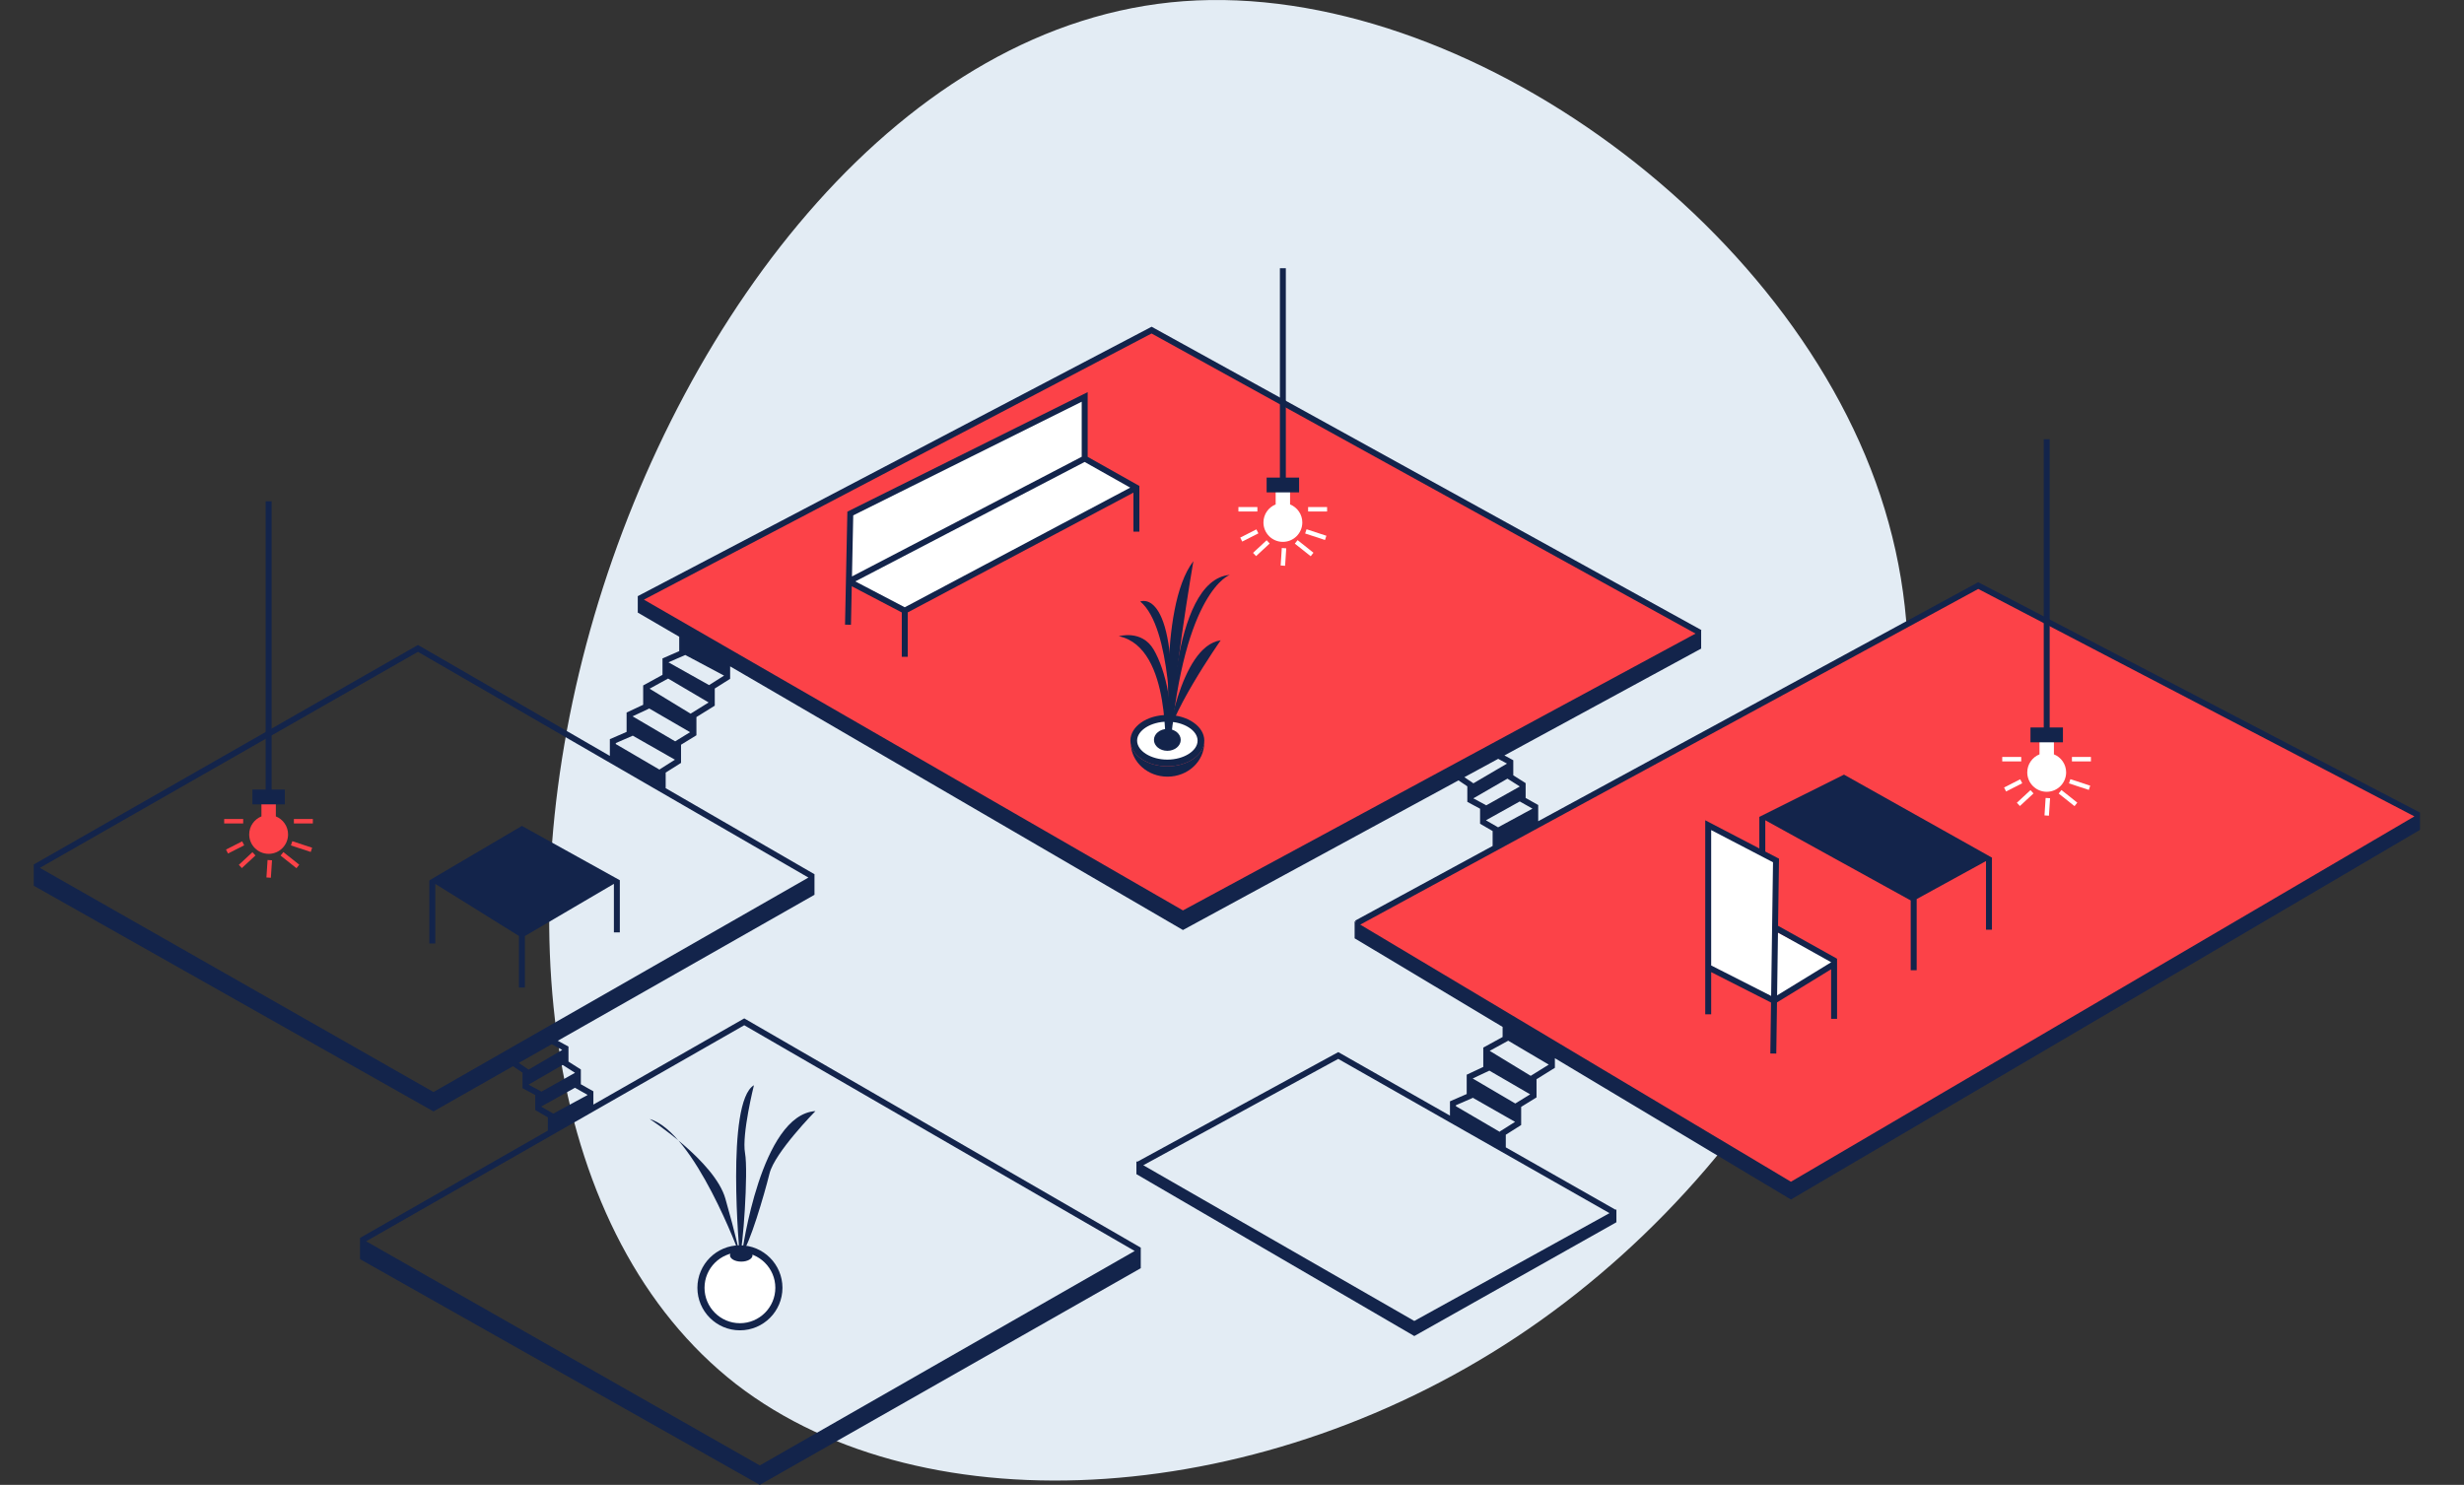
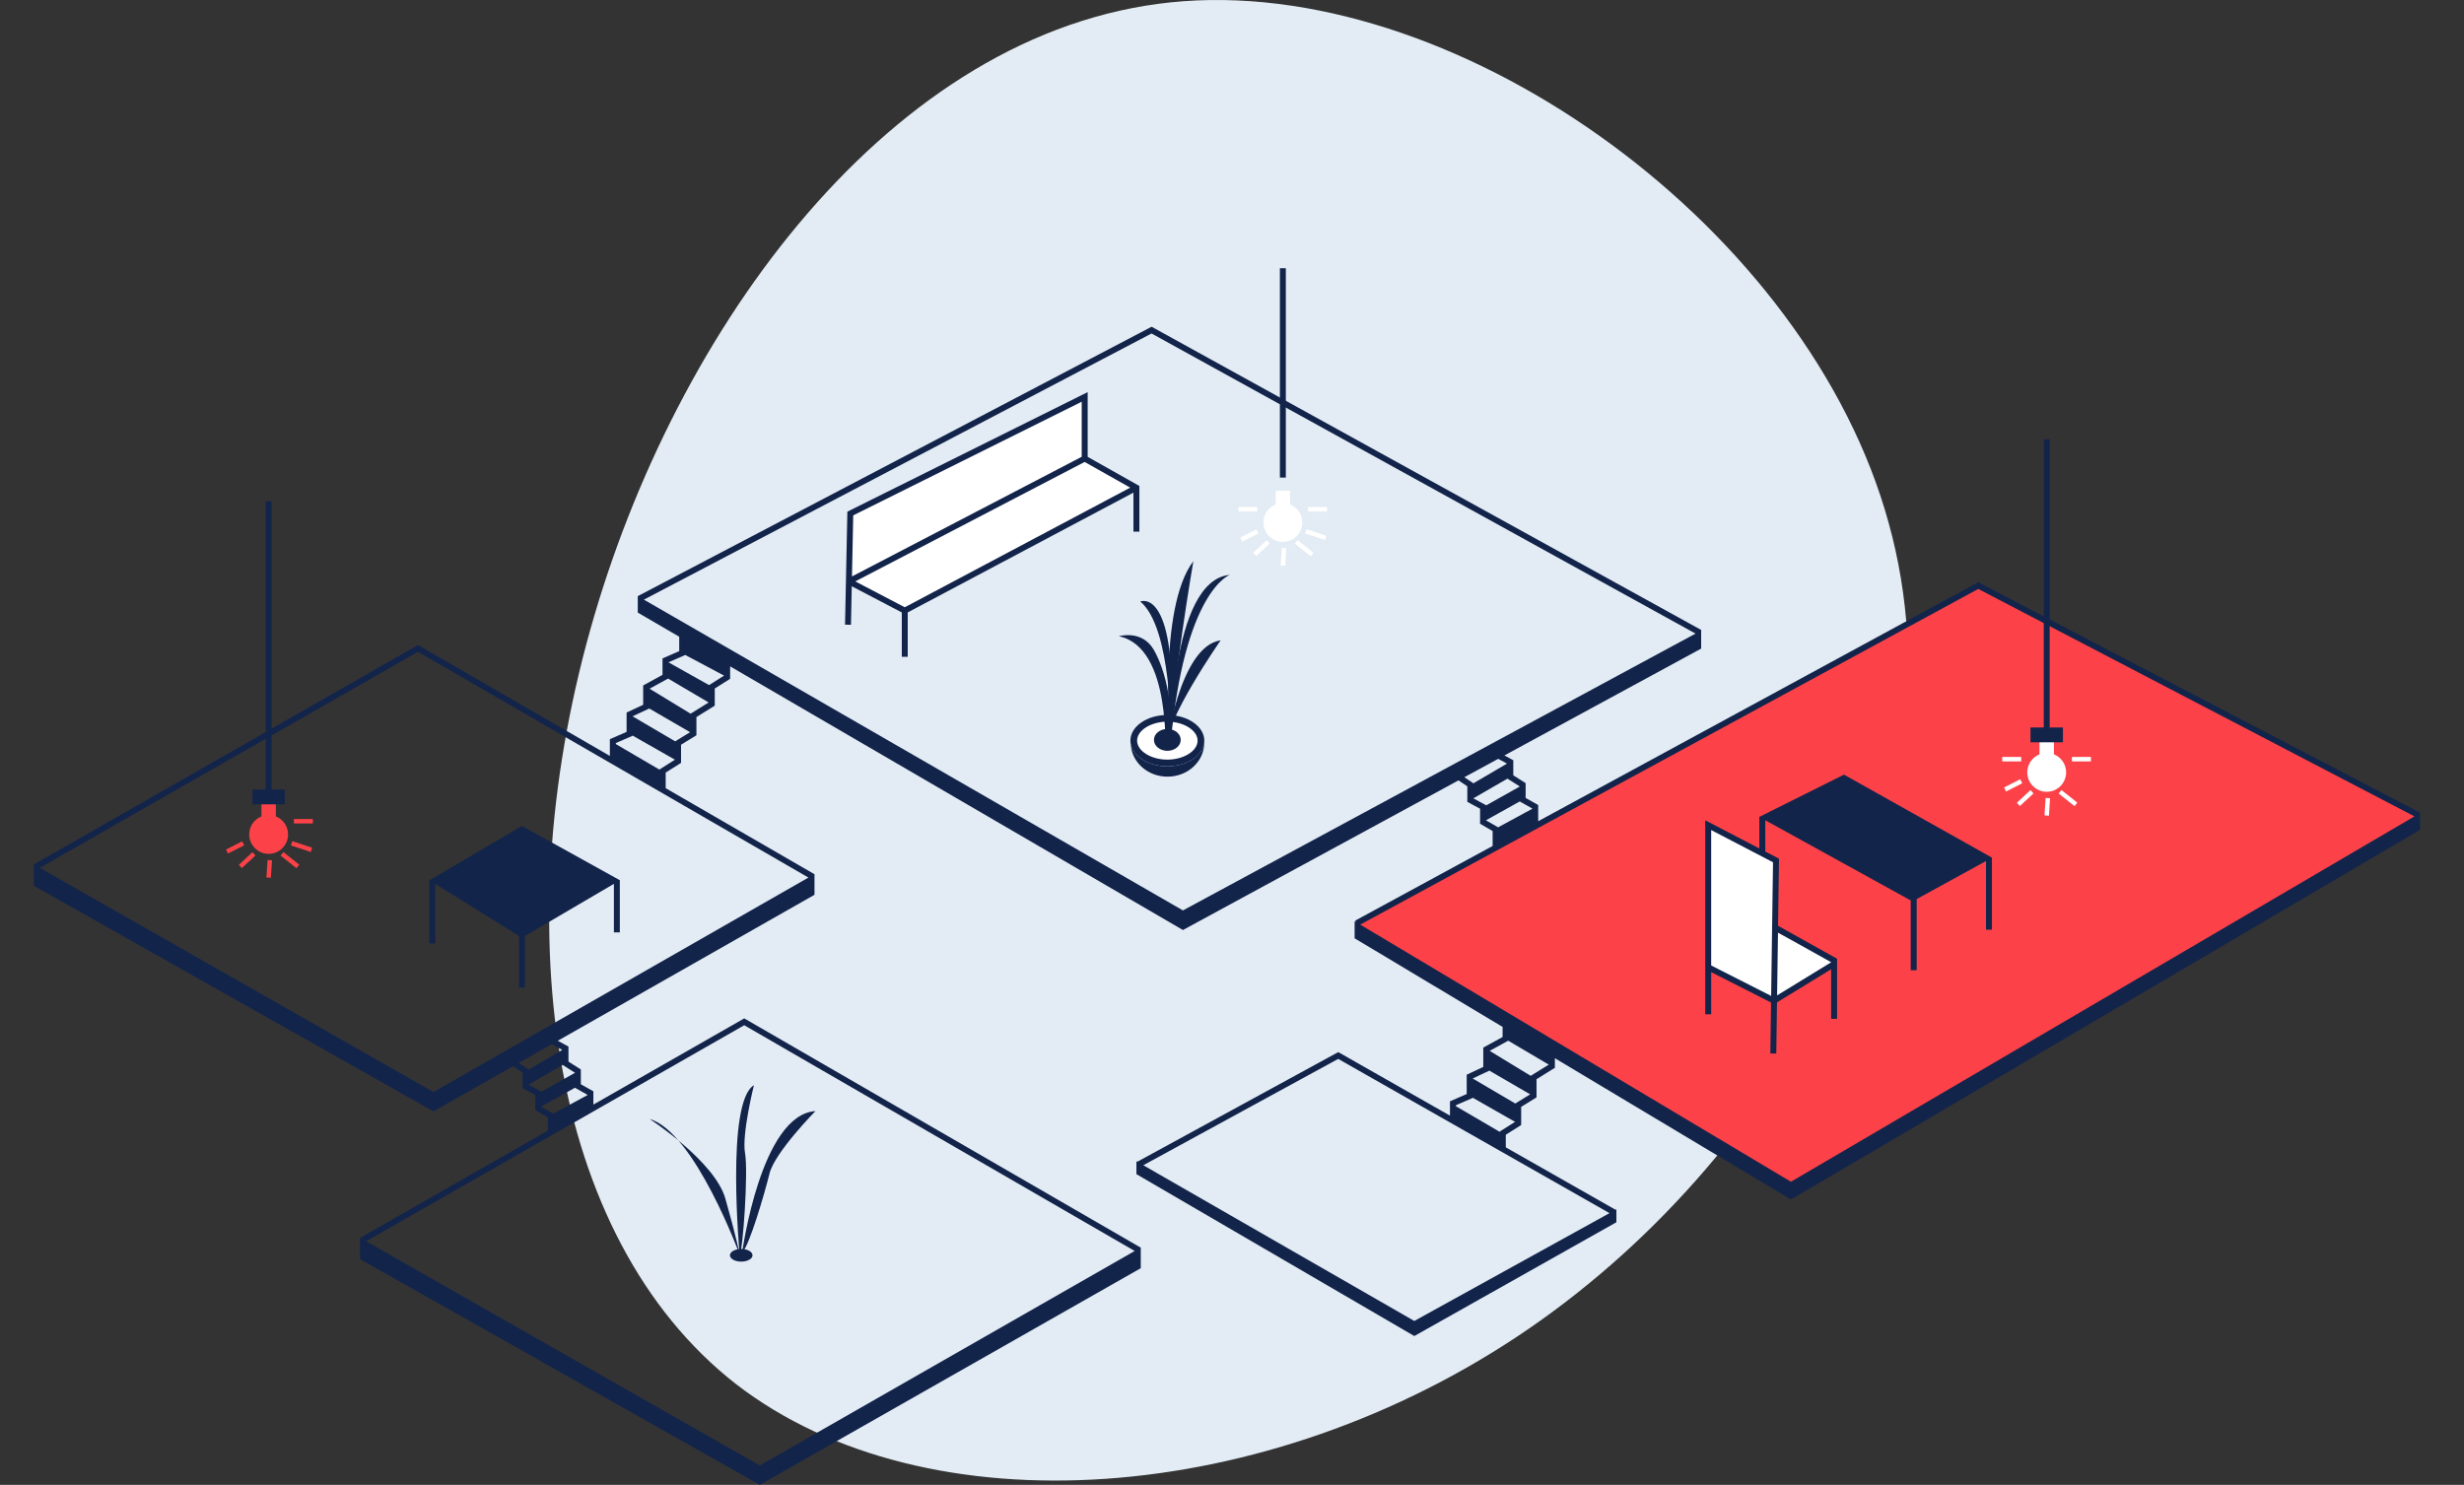
<svg xmlns="http://www.w3.org/2000/svg" width="146" height="88" viewBox="0 0 146 88" fill="none">
  <rect x="0" y="0" width="146" height="88" fill="#333333" stroke="none" />
  <path d="M111.91 30.994C116.724 48.325 106.01 68.171 90.548 78.773C75.087 89.375 54.878 90.734 43.621 82.035C32.364 73.268 29.923 54.51 35.212 36.499C40.502 18.489 53.522 1.294 70.136 0.071C86.819 -1.153 107.163 13.664 111.91 30.994Z" fill="#E3ECF4" />
  <g clip-path="url(#clip0_7978_36511)">
    <path d="M80.382 54.716L80.539 55.361L106.13 70.626L143.173 48.904V48.191L117.216 34.705L80.382 54.716Z" fill="#FC4248" />
-     <path d="M100.57 37.494V37.948L69.963 54.514L37.877 35.865L38.174 35.328L68.236 19.564L100.57 37.494Z" fill="#FC4248" />
    <path d="M50.39 30.443L50.3 34.447L53.589 36.189L67.296 28.939L64.289 27.178L64.257 23.549L50.39 30.443Z" fill="white" />
    <path d="M101.217 48.868L101.172 57.345L105.09 59.249L108.753 57.041L105.179 55.186L105.235 51.028L101.217 48.868Z" fill="white" />
-     <path d="M43.843 78.631C45.118 78.631 46.152 77.597 46.152 76.322C46.152 75.047 45.118 74.013 43.843 74.013C42.568 74.013 41.534 75.047 41.534 76.322C41.534 77.597 42.568 78.631 43.843 78.631Z" fill="white" />
-     <path d="M43.843 78.842C42.453 78.842 41.323 77.712 41.323 76.322C41.323 74.932 42.453 73.802 43.843 73.802C45.233 73.802 46.363 74.932 46.363 76.322C46.363 77.712 45.233 78.842 43.843 78.842ZM43.843 74.224C42.686 74.224 41.745 75.165 41.745 76.322C41.745 77.479 42.686 78.42 43.843 78.42C45 78.42 45.941 77.479 45.941 76.322C45.941 75.165 45 74.224 43.843 74.224Z" fill="#13244B" />
    <path d="M43.843 74.395C43.843 74.395 41.169 67.095 38.496 66.319C38.496 66.319 42.348 68.82 42.98 71.033C43.613 73.246 43.843 74.395 43.843 74.395Z" fill="#13244B" />
    <path d="M43.829 74.395C43.829 74.395 42.986 65.313 44.673 64.316C44.673 64.316 43.944 67.229 44.146 68.341C44.347 69.452 44.017 74.118 43.829 74.395L43.829 74.395Z" fill="#13244B" />
    <path d="M43.977 74.224C43.977 74.224 45.079 66.06 48.317 65.849C48.317 65.849 45.903 68.302 45.596 69.548C45.289 70.793 44.389 73.86 43.977 74.224H43.977Z" fill="#13244B" />
    <path d="M43.921 74.77C44.291 74.77 44.59 74.602 44.59 74.395C44.59 74.188 44.291 74.02 43.921 74.02C43.551 74.02 43.252 74.188 43.252 74.395C43.252 74.602 43.551 74.77 43.921 74.77Z" fill="#13244B" />
    <path d="M121.701 44.706V43.9H120.847V44.706C120.423 44.876 120.122 45.289 120.122 45.773C120.122 46.409 120.638 46.925 121.274 46.925C121.91 46.925 122.425 46.409 122.425 45.773C122.425 45.289 122.125 44.876 121.701 44.706H121.701Z" fill="white" />
    <path d="M121.45 43.114V26.031H121.098V43.114H120.312V43.993H122.236V43.114H121.45Z" fill="#13244B" />
    <path d="M119.764 44.861H118.639V45.125H119.764V44.861Z" fill="white" />
    <path d="M119.704 46.184L118.748 46.671L118.867 46.907L119.824 46.42L119.704 46.184Z" fill="white" />
    <path d="M119.686 47.769L119.506 47.575L120.312 46.828L120.492 47.022L119.686 47.769Z" fill="white" />
    <path d="M121.21 47.29L121.143 48.325L121.406 48.342L121.474 47.307L121.21 47.29Z" fill="white" />
    <path d="M122.147 46.821L121.982 47.028L122.922 47.776L123.087 47.569L122.147 46.821Z" fill="white" />
-     <path d="M122.676 46.177L122.594 46.428L123.769 46.814L123.852 46.563L122.676 46.177Z" fill="white" />
    <path d="M123.894 44.861H122.769V45.125H123.894V44.861Z" fill="white" />
    <path d="M16.345 48.384V47.578H15.491V48.384C15.067 48.553 14.766 48.966 14.766 49.451C14.766 50.087 15.282 50.603 15.918 50.603C16.554 50.603 17.069 50.087 17.069 49.451C17.069 48.966 16.769 48.553 16.345 48.384H16.345Z" fill="#FC4248" />
    <path d="M16.094 46.792V29.708H15.742V46.792H14.956V47.67H16.88V46.792H16.094Z" fill="#13244B" />
-     <path d="M14.409 48.538H13.284V48.802H14.409V48.538Z" fill="#FC4248" />
    <path d="M14.349 49.862L13.392 50.349L13.511 50.584L14.468 50.098L14.349 49.862Z" fill="#FC4248" />
    <path d="M14.957 50.506L14.151 51.254L14.331 51.447L15.136 50.699L14.957 50.506Z" fill="#FC4248" />
    <path d="M15.854 50.968L15.787 52.003L16.05 52.02L16.118 50.985L15.854 50.968Z" fill="#FC4248" />
    <path d="M16.791 50.499L16.626 50.706L17.566 51.454L17.731 51.247L16.791 50.499Z" fill="#FC4248" />
    <path d="M17.32 49.854L17.238 50.105L18.413 50.492L18.496 50.241L17.32 49.854Z" fill="#FC4248" />
    <path d="M18.538 48.538H17.414V48.802H18.538V48.538Z" fill="#FC4248" />
    <path d="M76.441 29.895V29.089H75.587V29.895C75.163 30.065 74.863 30.478 74.863 30.963C74.863 31.599 75.378 32.114 76.014 32.114C76.65 32.114 77.166 31.599 77.166 30.963C77.166 30.478 76.865 30.065 76.441 29.895H76.441Z" fill="white" />
-     <path d="M76.19 28.303V15.898H75.838V28.303H75.052V29.182H76.976V28.303H76.19Z" fill="#13244B" />
+     <path d="M76.19 28.303V15.898H75.838V28.303H75.052V29.182V28.303H76.19Z" fill="#13244B" />
    <path d="M74.504 30.05H73.38V30.314H74.504V30.05Z" fill="white" />
    <path d="M74.445 31.374L73.487 31.861L73.607 32.096L74.564 31.609L74.445 31.374Z" fill="white" />
    <path d="M74.426 32.959L74.247 32.765L75.053 32.017L75.232 32.211L74.426 32.959Z" fill="white" />
    <path d="M75.951 32.479L75.883 33.514L76.147 33.532L76.214 32.496L75.951 32.479Z" fill="white" />
    <path d="M76.887 32.011L76.722 32.218L77.663 32.965L77.827 32.758L76.887 32.011Z" fill="white" />
    <path d="M77.417 31.366L77.334 31.617L78.51 32.003L78.592 31.752L77.417 31.366Z" fill="white" />
    <path d="M78.635 30.05H77.51V30.314H78.635V30.05Z" fill="white" />
    <path d="M69.13 45.176C70.222 45.176 71.108 44.587 71.108 43.86C71.108 43.133 70.222 42.544 69.13 42.544C68.038 42.544 67.152 43.133 67.152 43.86C67.152 44.587 68.038 45.176 69.13 45.176Z" fill="white" />
    <path d="M69.169 45.416C67.961 45.416 66.979 44.733 66.979 43.894C66.979 43.055 67.961 42.373 69.169 42.373C70.376 42.373 71.359 43.055 71.359 43.894C71.359 44.733 70.376 45.416 69.169 45.416ZM69.169 42.77C68.198 42.77 67.377 43.285 67.377 43.894C67.377 44.504 68.198 45.019 69.169 45.019C70.14 45.019 70.961 44.504 70.961 43.894C70.961 43.285 70.14 42.77 69.169 42.77Z" fill="#13244B" />
    <path d="M69.169 45.416C68.067 45.416 67.155 44.847 67.003 44.11C67.056 45.178 68.008 46.029 69.177 46.029C70.38 46.029 71.355 45.128 71.355 44.017C71.355 44.003 71.353 43.99 71.353 43.976C71.291 44.777 70.337 45.416 69.169 45.416V45.416Z" fill="#13244B" />
    <path d="M69.114 44.316C68.94 44.916 69.52 38.383 66.296 37.706C66.296 37.706 67.651 37.3 68.355 38.492C69.059 39.684 69.71 42.257 69.114 44.316Z" fill="#13244B" />
    <path d="M69.371 43.557C69.371 43.557 69.442 37.198 67.564 35.648C67.564 35.648 69.859 34.648 69.371 43.557Z" fill="#13244B" />
    <path d="M69.354 44.355C69.354 44.355 68.57 36.049 70.711 33.259C70.711 33.259 69.379 40.985 69.354 44.355Z" fill="#13244B" />
    <path d="M69.347 44.23C69.347 44.23 69.32 34.369 72.869 34.071C72.869 34.071 70.16 34.992 69.347 44.23Z" fill="#13244B" />
    <path d="M69.093 44.355C69.093 44.355 69.878 38.3 72.33 37.948C72.33 37.948 69.012 42.69 69.093 44.355Z" fill="#13244B" />
    <path d="M69.169 44.497C69.607 44.497 69.962 44.207 69.962 43.849C69.962 43.491 69.607 43.201 69.169 43.201C68.731 43.201 68.375 43.491 68.375 43.849C68.375 44.207 68.731 44.497 69.169 44.497Z" fill="#13244B" />
    <path d="M25.793 52.385L30.748 55.469V58.529H31.101V55.475L36.375 52.382V55.258H36.727V52.179H36.721L36.735 52.171L30.924 48.948L25.449 52.171L25.469 52.183H25.441V55.916H25.793V52.385Z" fill="#13244B" />
    <path d="M143.404 48.163L117.298 34.548L117.215 34.505L91.144 48.669V47.709L90.399 47.291V46.413L89.667 45.948V45.057L89.142 44.771L100.799 38.44V37.37L100.794 37.373L100.812 37.34L68.237 19.364L37.795 35.328L37.797 35.333L37.79 35.328V36.305L40.246 37.736V38.59L39.255 39.021V39.995L38.11 40.623V41.769L37.128 42.229V43.376L36.136 43.807V44.799L24.854 38.275L24.767 38.224L2.005 51.231L2 51.228V52.493L25.686 65.869L30.398 63.19L30.961 63.571V64.49L31.716 64.897V65.788L32.461 66.218V67.006L21.339 73.362L21.333 73.359V74.624L45.019 88L67.594 75.16V73.934L67.588 73.938L44.188 60.406L44.1 60.355L35.16 65.463V64.677L34.417 64.259V63.382L33.684 62.916V62.025L33.051 61.681L48.261 53.03V51.803L48.254 51.807L39.434 46.706H39.444V45.787L40.354 45.213V44.136L41.265 43.576V42.497L42.352 41.822V40.805L43.263 40.23V39.493L70.093 55.118L86.421 46.249L86.944 46.603V47.522L87.699 47.929V48.82L88.443 49.251V50.136L80.298 54.561L80.345 54.647L80.266 54.599V55.609L89.034 60.86V61.458L87.889 62.086V63.232L86.907 63.692V64.838L85.915 65.27V66.117L79.297 62.353L67.387 68.852L67.336 68.823V69.586L83.802 79.181L95.777 72.437V71.672L95.73 71.698L89.223 67.998V67.25L90.134 66.675V65.599L91.044 65.038V63.96L92.132 63.284V62.715L106.118 71.09L143.391 49.183V48.191L143.389 48.192L143.404 48.163V48.163ZM67.234 74.14L45.019 86.85L21.695 73.565L44.099 60.761L67.234 74.14V74.14ZM34.808 64.883V64.901L32.784 65.999L32.069 65.585V65.58L34.068 64.466L34.808 64.883V64.883ZM34.065 63.575V63.584L32.069 64.704V64.686L31.317 64.282L33.339 63.114L34.065 63.575V63.575ZM33.313 62.224L31.313 63.396V63.385L30.739 62.995L32.691 61.886L33.313 62.224L33.313 62.224ZM25.686 64.719L2.361 51.434L24.765 38.631L47.901 52.009L25.686 64.72L25.686 64.719ZM39.091 45.593V45.62L36.488 44.097V44.038L37.48 43.607V43.592L39.993 45.024L39.091 45.593L39.091 45.593ZM40.006 43.936L37.482 42.453L38.462 41.994V41.984L40.889 43.393L40.006 43.936H40.006ZM40.92 42.296L38.49 40.816L39.587 40.215L41.989 41.632L40.92 42.296ZM42.013 40.603V40.602L39.607 39.252L40.599 38.821V38.815L42.904 40.04L42.013 40.603H42.013ZM38.153 35.538L68.233 19.764L100.466 37.55L70.093 53.956L38.153 35.538L38.153 35.538ZM86.769 46.06L88.773 44.972L89.295 45.255L87.296 46.428V46.417L86.769 46.06V46.06ZM87.3 47.314L89.322 46.146L90.047 46.607V46.616L88.051 47.736V47.718L87.3 47.314H87.3ZM88.051 48.617V48.612L90.05 47.498L90.791 47.915V47.933L88.767 49.031L88.051 48.617V48.617ZM83.802 78.287L67.745 69.058L79.294 62.756L95.368 71.897L83.802 78.287V78.287ZM88.871 67.056V67.083L86.268 65.56V65.501L87.26 65.069V65.054L89.773 66.487L88.871 67.056V67.056ZM89.786 65.399L87.261 63.916L88.242 63.456V63.447L90.668 64.856L89.786 65.399H89.786ZM90.7 63.759L88.269 62.279L89.367 61.677L91.769 63.095L90.7 63.759V63.759ZM80.599 54.798L117.218 34.904L143.063 48.383L106.118 70.036L80.599 54.798V54.798Z" fill="#13244B" />
    <path d="M118.039 50.833L118.029 50.827V50.819H118.014L109.343 45.953L109.262 45.908L104.241 48.415L104.248 48.419H104.246V50.283L101.041 48.614V60.114H101.393V57.613L104.94 59.415L104.898 62.435L105.25 62.44L105.293 59.407L108.5 57.444V60.383H108.852V56.816L108.829 56.83L108.839 56.811L105.356 54.867L105.412 50.89L104.599 50.466V48.612L113.216 53.365V57.501H113.569V53.284L117.677 51.031V55.099H118.029V50.838L118.039 50.833L118.039 50.833ZM108.505 57.028L105.299 58.991L105.351 55.268L108.505 57.028V57.028ZM104.946 59.023L101.393 57.218V49.195L105.057 51.102L104.946 59.023Z" fill="#13244B" />
    <path d="M64.448 23.239L50.209 30.323L50.071 37.02L50.423 37.028L50.47 34.745L53.434 36.296V38.924H53.786V36.295L67.16 29.196V31.507H67.512V28.8L64.448 27.075V23.239V23.239ZM64.095 23.808V27.071L50.482 34.163L50.557 30.543L64.095 23.808ZM50.68 34.457L64.268 27.378L66.969 28.899L53.61 35.99L50.68 34.457H50.68Z" fill="#13244B" />
  </g>
  <defs>
    <clipPath id="clip0_7978_36511">
      <rect width="141.404" height="72.103" fill="white" transform="translate(2 15.898)" />
    </clipPath>
  </defs>
</svg>